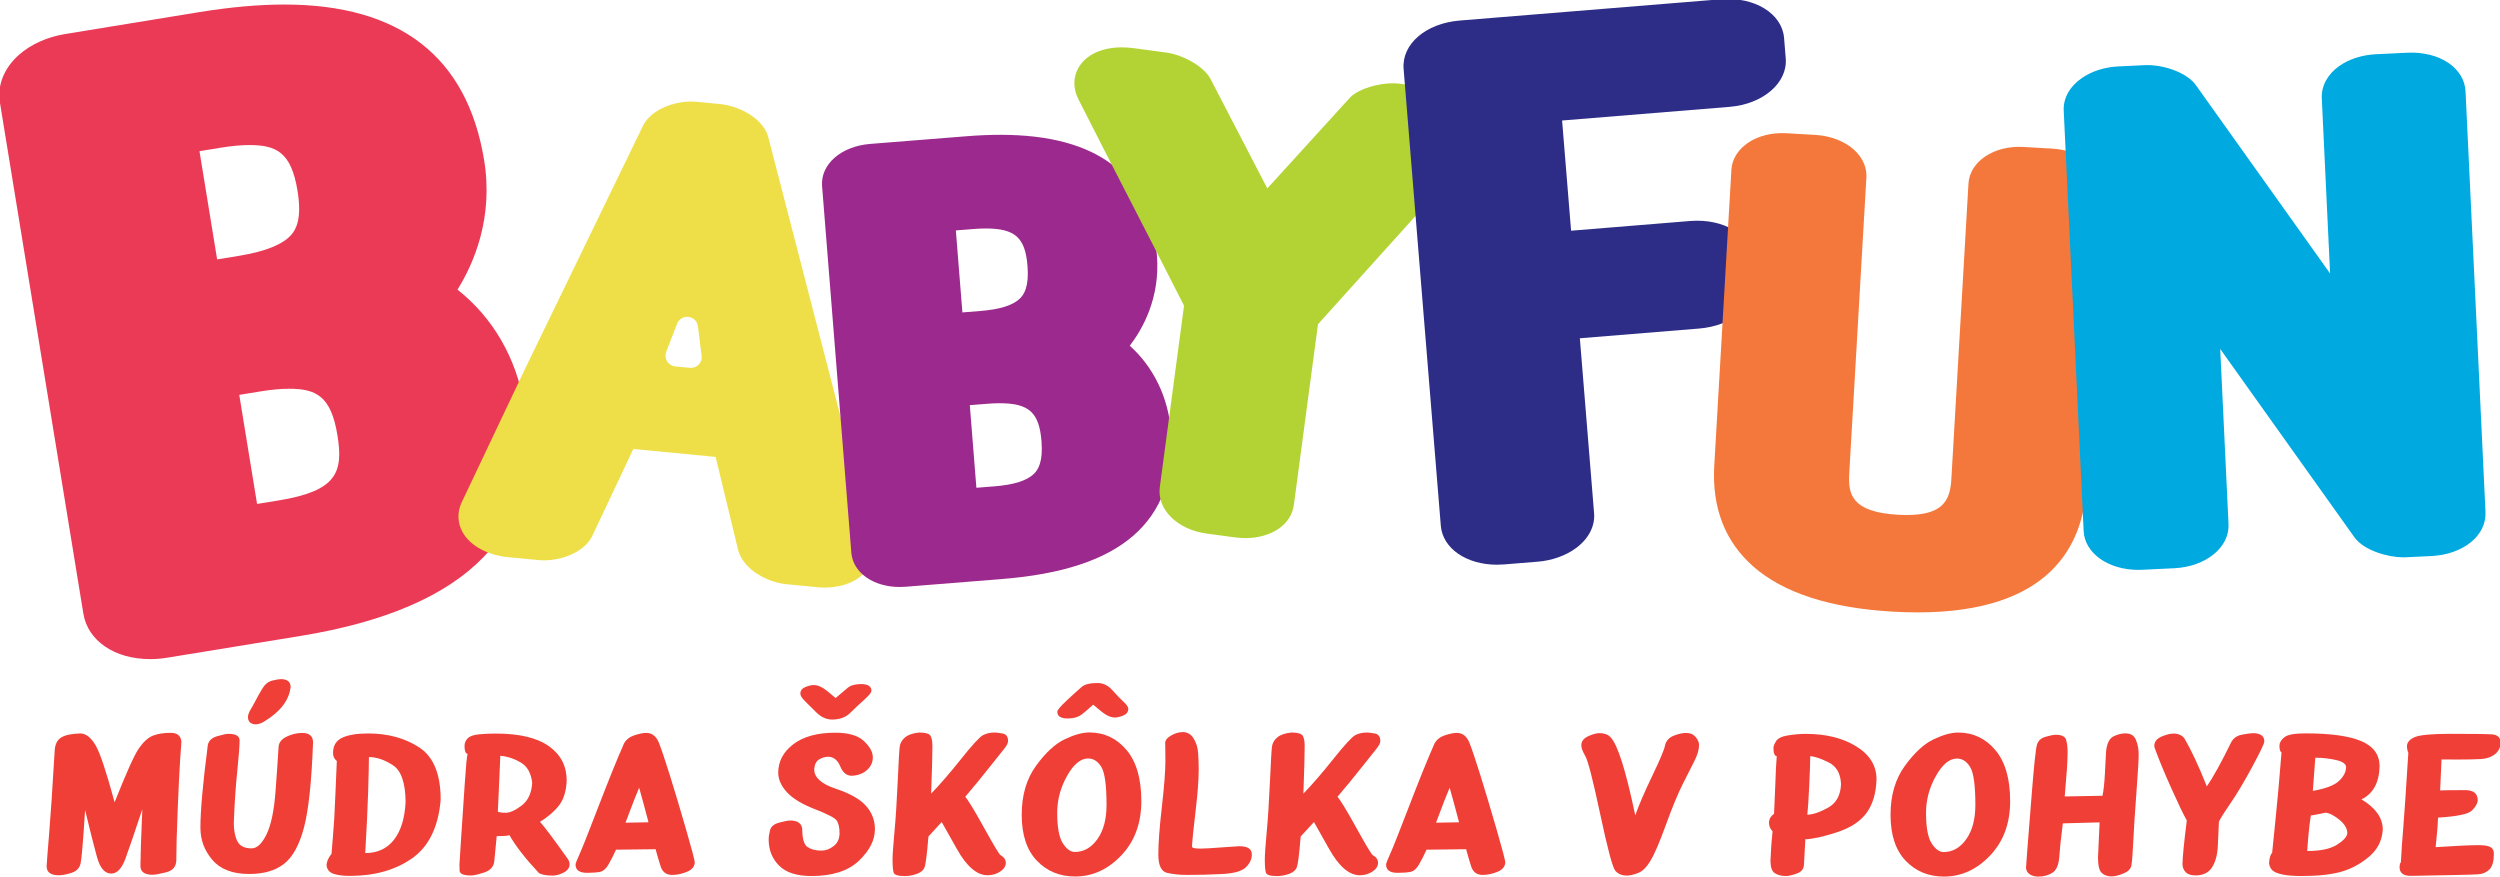
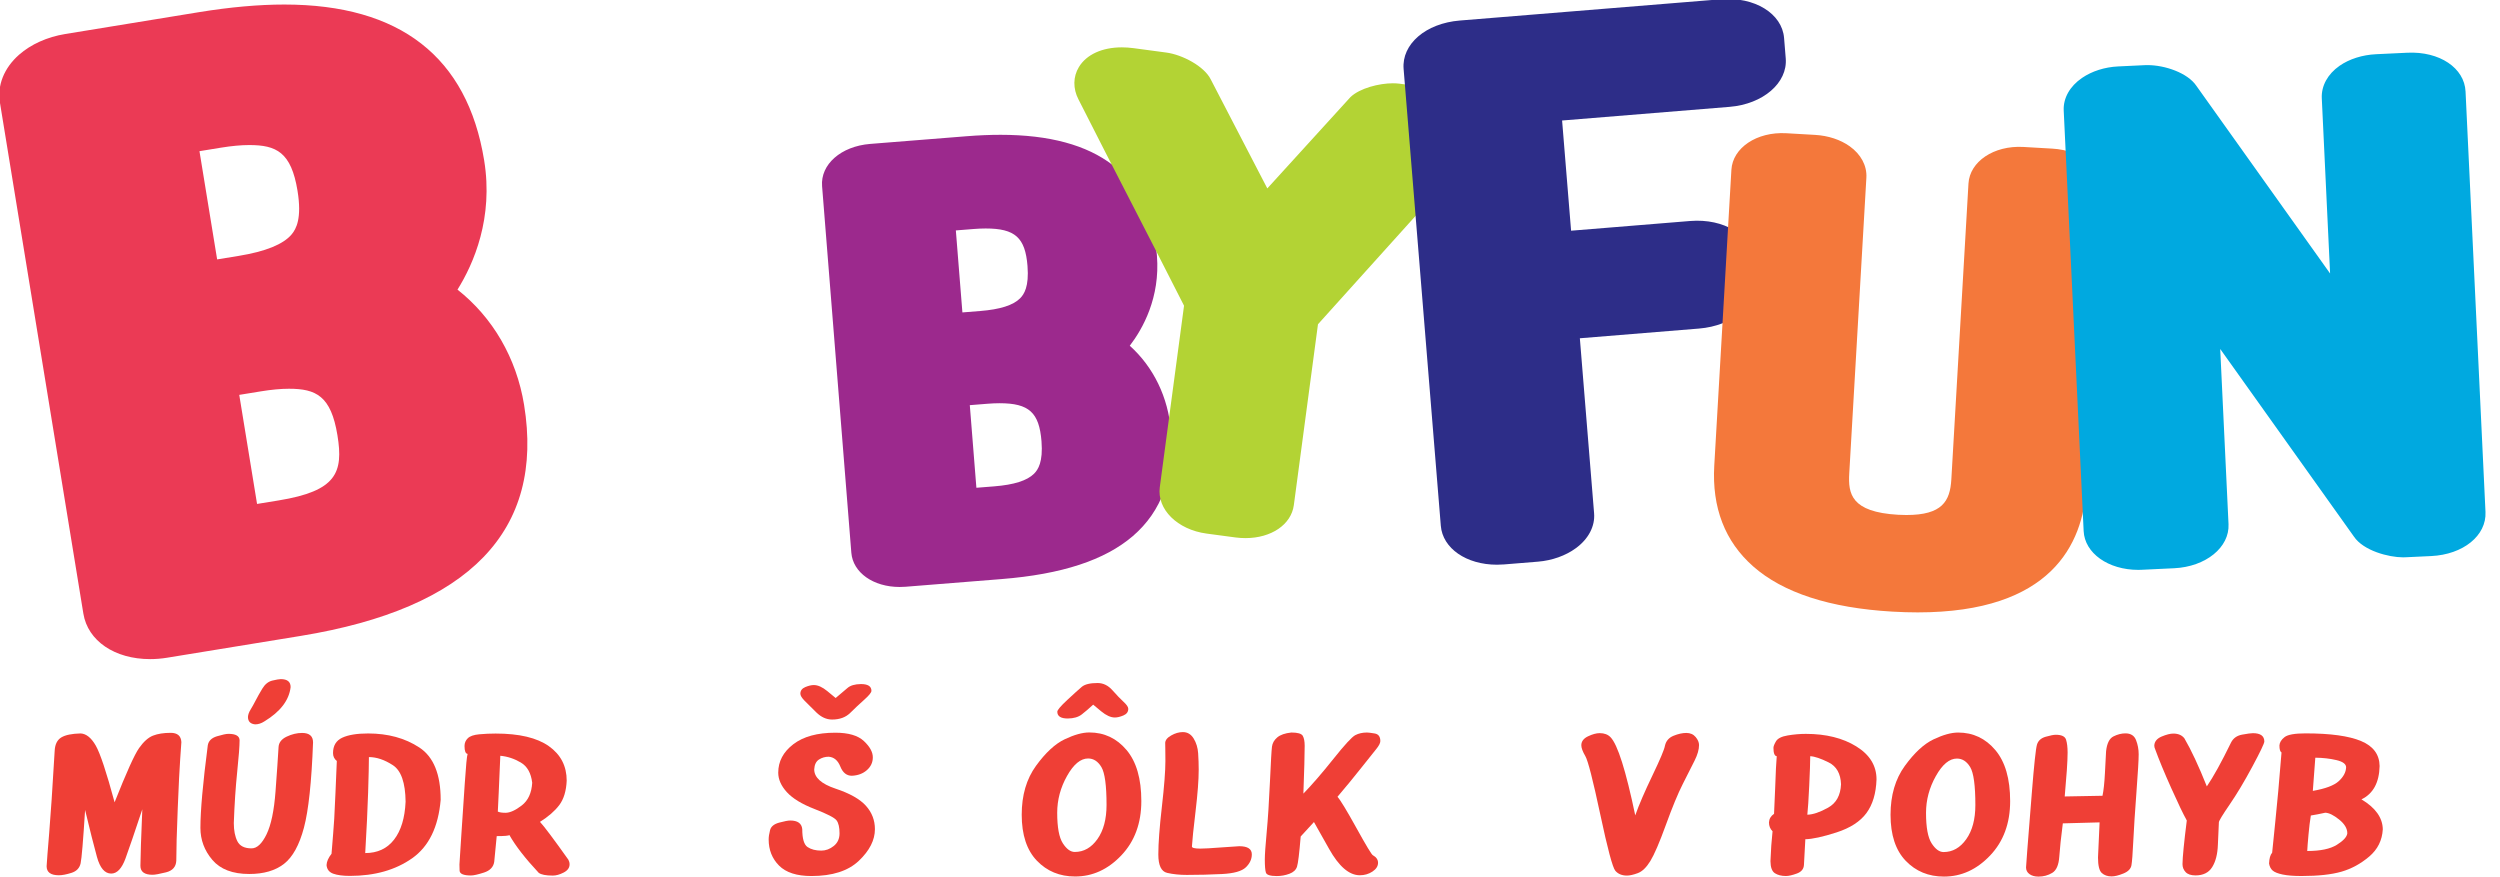
<svg xmlns="http://www.w3.org/2000/svg" width="530px" height="186px" version="1.1" xml:space="preserve" style="fill-rule:evenodd;clip-rule:evenodd;stroke-linejoin:round;stroke-miterlimit:2;">
  <g transform="matrix(1,0,0,1,-321,-740)">
    <g transform="matrix(4.167,0,0,4.167,64.517,-232.524)">
      <g transform="matrix(0.118,0,0,0.118,76.383,255.22)">
        <path d="M0,-83.916C-3.578,-79.68 -11.24,-76.583 -22.753,-74.703L-32.075,-73.181L-39.694,-119.843L-30.378,-121.365C-25.823,-122.106 -21.743,-122.484 -18.244,-122.484C-6.565,-122.484 -0.14,-119.441 2.578,-102.792C4.521,-90.902 2.039,-86.32 0,-83.916M-13.217,-16.292C-8.671,-17.035 -4.601,-17.416 -1.114,-17.416C10.582,-17.416 17.026,-14.312 19.792,2.641C22.428,18.773 19.391,26.658 -5.541,30.731L-14.863,32.252L-22.54,-14.775L-13.217,-16.292ZM100.261,-10.496C96.963,-30.697 86.715,-48.216 71.554,-60.149C78.591,-71.448 87.104,-91.075 83.043,-115.93C75.774,-160.484 46.787,-183.069 -3.104,-183.069C-14.143,-183.069 -26.526,-181.962 -39.914,-179.777L-97.624,-170.351C-105.321,-169.091 -112.371,-165.921 -117.483,-161.417C-123.933,-155.734 -126.945,-148.231 -125.734,-140.849L-89.752,79.536C-87.838,91.271 -76.268,99.153 -60.959,99.153C-58.571,99.153 -56.139,98.957 -53.721,98.563L3.995,89.143C76.727,77.264 109.115,43.745 100.261,-10.496" style="fill:rgb(235,58,85);fill-rule:nonzero;" />
      </g>
    </g>
    <g transform="matrix(4.167,0,0,4.167,64.517,-232.524)">
      <g transform="matrix(0.118,0,0,0.118,97.103,249.902)">
-         <path d="M0,17.195C-0.874,18.13 -2.122,18.659 -3.398,18.659C-3.554,18.659 -3.709,18.659 -3.833,18.629L-10.126,18.038C-11.592,17.881 -12.901,17.07 -13.65,15.824C-14.429,14.579 -14.551,13.052 -14.021,11.682L-9.38,-0.375C-8.603,-2.371 -6.575,-3.555 -4.458,-3.336C-2.307,-3.056 -0.654,-1.405 -0.375,0.714C-0.158,2.46 0.061,4.11 0.25,5.698C0.53,8.223 0.84,10.715 1.213,13.302C1.433,14.704 0.994,16.168 0,17.195M75.087,93.685L30.064,-80.418C28.197,-88.518 17.976,-94.22 9.098,-95.094L-0.687,-96.058C-1.528,-96.121 -2.402,-96.182 -3.24,-96.182C-10.534,-96.182 -20.097,-93.006 -23.867,-86.12L-75.15,19.564L-102.321,76.829C-104.25,81.068 -104.064,85.616 -101.728,89.699C-98.393,95.431 -91.104,99.386 -82.224,100.26L-69.324,101.504C-68.453,101.599 -67.611,101.629 -66.737,101.629C-59.447,101.629 -49.884,98.483 -46.145,91.567L-28.23,53.62L7.259,57.045L16.977,97.268L17.102,97.703C19.658,105.899 29.754,111.165 37.949,111.944L50.845,113.187C51.999,113.312 53.12,113.377 54.21,113.377C62.064,113.377 68.701,110.634 72.438,105.868C75.21,102.378 76.145,98.078 75.087,93.685" style="fill:rgb(238,223,72);fill-rule:nonzero;" />
-       </g>
+         </g>
    </g>
    <g transform="matrix(4.167,0,0,4.167,64.517,-232.524)">
      <g transform="matrix(0.118,0,0,0.118,111.791,249.568)">
        <path d="M0,36.951C1.857,36.805 3.609,36.726 5.21,36.726C17.901,36.726 22.294,40.722 23.283,53.151C23.996,62.069 21.794,65.385 20.082,67.104C17.095,70.094 11.457,71.884 2.842,72.571L-4.792,73.177L-7.63,37.56L0,36.951ZM14.052,-8.503C11.058,-5.508 5.423,-3.717 -3.189,-3.032L-10.822,-2.423L-13.648,-37.782L-6.006,-38.391C-4.152,-38.54 -2.397,-38.616 -0.79,-38.616C11.889,-38.616 16.276,-34.691 17.247,-22.456C17.962,-13.535 15.764,-10.219 14.052,-8.503M79.079,48.699C77.922,34.156 71.569,21.139 61.341,11.938C66.939,4.635 74.493,-8.806 73.052,-26.91C70.292,-61.472 47.612,-79.001 5.648,-79.001C0.987,-79.001 -4.006,-78.794 -9.201,-78.374L-50.586,-75.076C-63.152,-74.065 -72.064,-66.244 -71.32,-56.863L-58.711,101.165C-58.029,109.734 -49.26,115.952 -37.855,115.952C-37.038,115.952 -36.201,115.919 -35.352,115.856L6.031,112.545C32.04,110.477 50.579,104.394 62.709,93.966C75.117,83.294 80.625,68.063 79.079,48.699" style="fill:rgb(156,41,141);fill-rule:nonzero;" />
      </g>
    </g>
    <g transform="matrix(4.167,0,0,4.167,64.517,-232.524)">
      <g transform="matrix(0.118,0,0,0.118,136.826,257.162)">
        <path d="M0,-150.543C-2.616,-157.307 -10.041,-162.126 -19.856,-163.438L-34.486,-165.397C-35.399,-165.519 -36.373,-165.574 -37.4,-165.574C-43.254,-165.574 -51.653,-163.486 -55.681,-159.604L-91.521,-120.244L-115.889,-167.217C-118.7,-172.937 -128.193,-177.912 -135.082,-178.827L-149.266,-180.729C-150.947,-180.948 -152.613,-181.067 -154.224,-181.067C-162.721,-181.067 -169.473,-177.976 -172.75,-172.59C-175.296,-168.397 -175.357,-163.293 -172.945,-158.64C-165.259,-143.429 -157.338,-128.034 -149.668,-113.143C-142.341,-98.909 -134.778,-84.208 -127.423,-69.677L-137.878,8.596C-139.149,18.111 -130.274,26.892 -117.683,28.575L-105.263,30.238C-103.822,30.427 -102.366,30.524 -100.943,30.524C-89.782,30.524 -81.209,24.68 -80.086,16.316L-69.674,-61.683L-2.653,-136.091C0.936,-140.35 1.897,-145.614 0,-150.543" style="fill:rgb(179,211,52);fill-rule:nonzero;" />
      </g>
    </g>
    <g transform="matrix(4.167,0,0,4.167,64.517,-232.524)">
      <g transform="matrix(0.118,0,0,0.118,152.402,258.969)">
        <path d="M0,-191.601L-0.716,-200.434C-1.577,-210.907 -13.325,-218.282 -27.999,-217.111L-140.538,-207.943C-155.215,-206.744 -165.628,-197.774 -164.754,-187.067L-148.715,9.887C-147.921,19.616 -137.736,26.681 -124.49,26.681C-123.483,26.681 -122.465,26.638 -121.427,26.556L-106.844,25.369C-100.719,24.864 -94.905,22.793 -90.453,19.531C-85.021,15.538 -82.165,10.063 -82.627,4.501L-88.768,-70.951L-37.413,-75.133C-22.736,-76.33 -12.32,-85.3 -13.19,-96.007L-13.912,-104.84C-14.757,-115.308 -26.481,-122.688 -41.192,-121.514L-92.546,-117.327L-96.422,-164.841L-24.219,-170.726C-9.783,-171.9 0.858,-181.074 0,-191.601" style="fill:rgb(45,45,136);fill-rule:nonzero;" />
      </g>
    </g>
    <g transform="matrix(4.167,0,0,4.167,64.517,-232.524)">
      <g transform="matrix(0.118,0,0,0.118,165.961,263.678)">
        <path d="M0,-192.624L-12.504,-193.348C-25.217,-194.039 -35.568,-187.038 -36.122,-177.557L-43.506,-50.025C-44.054,-40.536 -47.486,-34.654 -62.894,-34.654C-64.036,-34.654 -65.225,-34.69 -66.476,-34.76C-86.791,-35.933 -88.021,-43.858 -87.521,-52.572L-80.138,-180.104C-79.84,-185.237 -82.468,-190.178 -87.345,-193.647C-91.322,-196.476 -96.6,-198.217 -102.22,-198.542L-114.719,-199.263C-127.432,-199.954 -137.793,-192.958 -138.337,-183.472L-145.721,-55.942C-146.765,-37.87 -141.134,-23.263 -128.978,-12.53C-116.065,-1.126 -95.849,5.44 -68.885,7.003C-65.148,7.22 -61.486,7.33 -57.999,7.33C-0.499,7.33 13.27,-22.03 14.693,-46.651L22.081,-174.189C22.646,-183.934 13.147,-191.857 0,-192.624" style="fill:rgb(244,120,59);fill-rule:nonzero;" />
      </g>
    </g>
    <g transform="matrix(4.167,0,0,4.167,64.517,-232.524)">
      <g transform="matrix(0.118,0,0,0.118,186.988,260.329)">
        <path d="M0,-188.883C-0.48,-198.994 -11.158,-206.262 -25.123,-205.588L-38.554,-204.948C-44.496,-204.668 -50.091,-202.894 -54.313,-199.958C-59.444,-196.386 -62.234,-191.281 -61.981,-185.95L-58.403,-110.41L-116.053,-191.308C-119.815,-196.916 -129.659,-200.25 -137.107,-200.25C-137.507,-200.25 -137.915,-200.241 -138.312,-200.226L-149.823,-199.678C-155.564,-199.404 -161.077,-197.646 -165.351,-194.725C-170.626,-191.122 -173.5,-185.998 -173.251,-180.668L-164.656,0.634C-164.205,10.181 -154.076,17.379 -141.098,17.379C-140.577,17.379 -140.053,17.363 -139.536,17.336L-125.625,16.676C-112.006,16.033 -101.715,7.684 -102.193,-2.329L-105.774,-77.863L-48.126,3.028C-44.03,9.132 -33.115,11.973 -26.966,11.973C-26.597,11.973 -26.229,11.965 -25.869,11.946L-14.833,11.428C-0.992,10.769 9.082,2.596 8.599,-7.577L0,-188.883Z" style="fill:rgb(0,169,224);fill-rule:nonzero;" />
      </g>
    </g>
    <g transform="matrix(4.167,0,0,4.167,64.517,-232.524)">
      <g transform="matrix(0.118,0,0,0.118,65.88,273.992)">
        <path d="M0,5.116C-0.83,18.41 -1.476,26.079 -1.932,28.128C-2.392,30.178 -3.709,31.545 -5.887,32.231C-8.063,32.919 -9.871,33.262 -11.301,33.262C-14.827,33.262 -16.588,31.961 -16.588,29.353C-16.472,27.291 -16.102,22.492 -15.469,14.956C-14.839,7.422 -14.051,-4.384 -13.108,-20.455C-12.965,-23.205 -12.009,-25.11 -10.247,-26.172C-8.486,-27.232 -5.702,-27.802 -1.89,-27.89C0.518,-27.744 2.681,-25.998 4.601,-22.645C6.518,-19.295 9.226,-11.145 12.722,1.805C17.794,-11.001 21.308,-18.793 23.273,-21.571C25.233,-24.352 27.24,-26.142 29.289,-26.945C31.337,-27.744 33.88,-28.146 36.917,-28.146C39.837,-28.146 41.371,-26.818 41.514,-24.152C41.456,-23.148 41.285,-20.678 40.999,-16.737C40.714,-12.799 40.361,-5.737 39.947,4.449C39.53,14.633 39.323,22.165 39.323,27.031C39.18,29.638 37.705,31.296 34.896,31.997C32.087,32.697 30.156,33.05 29.094,33.05C25.598,33.05 23.852,31.76 23.852,29.179C23.879,25.228 24.152,17.103 24.67,4.814C21.429,14.585 19.017,21.646 17.429,26C15.837,30.357 13.78,32.533 11.261,32.533C8.48,32.533 6.433,30.141 5.115,25.356C3.797,20.572 2.091,13.824 0,5.116" style="fill:rgb(239,63,54);fill-rule:nonzero;" />
      </g>
    </g>
    <g transform="matrix(4.167,0,0,4.167,64.517,-232.524)">
      <g transform="matrix(0.118,0,0,0.118,75.003,275.702)">
        <path d="M0,-47.579C-1.317,-46.717 -2.651,-46.288 -3.999,-46.288C-6.061,-46.489 -7.093,-47.563 -7.093,-49.511C-7.035,-50.485 -6.661,-51.53 -5.973,-52.647C-5.286,-53.765 -4.555,-55.075 -3.782,-56.582C-3.009,-58.085 -2.048,-59.789 -0.904,-61.693C0.244,-63.598 1.688,-64.76 3.438,-65.174C5.185,-65.591 6.39,-65.798 7.046,-65.798C9.882,-65.798 11.303,-64.651 11.303,-62.359C10.643,-56.688 6.876,-51.758 0,-47.579M-20.456,-41.153C-18.138,-41.854 -16.488,-42.204 -15.515,-42.204C-12.362,-42.204 -10.759,-41.29 -10.701,-39.454C-10.701,-36.99 -11.045,-32.434 -11.733,-25.791C-12.42,-19.142 -12.907,-11.794 -13.193,-3.743C-13.193,-0.533 -12.679,2.086 -11.648,4.123C-10.616,6.158 -8.581,7.174 -5.544,7.174C-3.195,7.174 -1.037,5.153 0.925,1.114C2.884,-2.925 4.174,-9.086 4.792,-17.364C5.406,-25.644 5.845,-32.034 6.104,-36.533C6.216,-38.451 7.384,-39.941 9.605,-41.004C11.824,-42.061 14.039,-42.591 16.244,-42.591C19.396,-42.591 20.973,-41.231 20.973,-38.51C20.34,-21.464 19.031,-9.201 17.039,-1.722C15.049,5.756 12.183,10.951 8.443,13.857C4.707,16.766 -0.286,18.219 -6.533,18.219C-13.695,18.219 -18.996,16.199 -22.434,12.157C-25.872,8.119 -27.591,3.508 -27.591,-1.68C-27.591,-9.07 -26.532,-20.931 -24.411,-37.264C-24.095,-39.152 -22.777,-40.45 -20.456,-41.153" style="fill:rgb(239,63,54);fill-rule:nonzero;" />
      </g>
    </g>
    <g transform="matrix(4.167,0,0,4.167,64.517,-232.524)">
      <g transform="matrix(0.118,0,0,0.118,80.132,271.864)">
        <path d="M0,41.725C5.3,41.725 9.447,39.793 12.442,35.926C15.436,32.056 17.091,26.613 17.406,19.593C17.319,11.403 15.487,6.143 11.906,3.824C8.324,1.501 4.887,0.341 1.591,0.341C1.591,3.293 1.476,8.394 1.248,15.641C1.02,22.888 0.602,31.584 0,41.725M-12.247,2.019C-13.336,1.158 -13.88,0.028 -13.88,-1.377C-13.88,-4.555 -12.569,-6.762 -9.946,-7.995C-7.327,-9.225 -3.594,-9.843 1.248,-9.843C9.812,-9.843 17.17,-7.831 23.316,-3.804C29.462,0.221 32.532,7.748 32.532,18.779C31.531,30.496 27.432,38.89 20.243,43.961C13.049,49.032 4.099,51.568 -6.618,51.568C-9.624,51.568 -12.01,51.252 -13.771,50.622C-15.536,49.992 -16.501,48.761 -16.673,46.925C-16.616,45.407 -15.901,43.776 -14.526,42.027C-13.981,35.552 -13.594,30.537 -13.364,26.987C-13.251,24.553 -13.071,20.82 -12.828,15.789C-12.584,10.764 -12.39,6.172 -12.247,2.019" style="fill:rgb(239,63,54);fill-rule:nonzero;" />
      </g>
    </g>
    <g transform="matrix(4.167,0,0,4.167,64.517,-232.524)">
      <g transform="matrix(0.118,0,0,0.118,86.878,273.963)">
        <path d="M0,6.056C0.715,6.401 1.819,6.572 3.308,6.572C5.257,6.572 7.598,5.512 10.336,3.392C13.071,1.271 14.568,-1.979 14.827,-6.363C14.336,-10.548 12.696,-13.462 9.903,-15.107C7.11,-16.757 4.168,-17.723 1.074,-18.009C0.815,-11.991 0.586,-6.692 0.386,-2.11C0.186,2.476 0.055,5.196 0,6.056M18.177,10.484C20.011,12.458 24.095,17.902 30.426,26.814C30.77,27.444 30.94,28.104 30.94,28.79C30.94,30.28 30.088,31.459 28.384,32.336C26.677,33.209 25.125,33.647 23.72,33.647C20.714,33.647 18.679,33.246 17.62,32.442C11.833,26.253 7.619,20.826 4.983,16.156C4.698,16.471 2.878,16.626 -0.475,16.626C-0.788,20.18 -1.147,23.877 -1.549,27.715C-1.893,29.951 -3.359,31.491 -5.951,32.336C-8.547,33.179 -10.431,33.602 -11.605,33.602C-14.815,33.602 -16.44,32.892 -16.482,31.476C-16.525,30.056 -16.546,29.193 -16.546,28.876C-16.546,28.449 -16.288,24.408 -15.773,16.757C-15.256,9.109 -14.748,1.481 -14.246,-6.126C-13.748,-13.733 -13.339,-17.967 -13.022,-18.826C-13.911,-18.911 -14.355,-20.043 -14.355,-22.221C-14.355,-23.54 -13.88,-24.655 -12.938,-25.574C-11.992,-26.492 -10.346,-27.055 -7.993,-27.271C-5.645,-27.485 -3.295,-27.591 -0.947,-27.591C9.226,-27.591 16.875,-25.781 22,-22.158C27.131,-18.531 29.696,-13.569 29.696,-7.267C29.495,-2.798 28.418,0.72 26.471,3.285C24.524,5.85 21.758,8.247 18.177,10.484" style="fill:rgb(239,63,54);fill-rule:nonzero;" />
      </g>
    </g>
    <g transform="matrix(4.167,0,0,4.167,64.517,-232.524)">
      <g transform="matrix(0.118,0,0,0.118,94.545,273.351)">
-         <path d="M0,15.854C-1.26,11.014 -2.608,6.042 -4.042,0.943C-4.985,3.032 -6.947,8.062 -9.929,16.028L0,15.854ZM-14.01,27.671C-15.129,30.11 -16.218,32.243 -17.276,34.077C-18.336,35.909 -19.562,36.962 -20.949,37.234C-22.339,37.505 -24.196,37.642 -26.514,37.642C-29.809,37.642 -31.458,36.454 -31.458,34.077C-31.458,33.59 -30.898,32.129 -29.782,29.693C-28.665,27.259 -25.921,20.355 -21.552,8.978C-17.182,-2.396 -13.51,-11.463 -10.528,-18.223C-9.554,-19.884 -8.031,-21.047 -5.952,-21.705C-3.874,-22.363 -2.221,-22.692 -0.989,-22.692C1.56,-22.692 3.411,-21.211 4.554,-18.246C5.702,-15.282 7.304,-10.489 9.368,-3.871C11.431,2.747 13.7,10.34 16.181,18.906C18.657,27.475 19.91,32.227 19.94,33.173C19.825,35.007 18.679,36.362 16.502,37.234C14.324,38.108 12.219,38.546 10.187,38.546C7.664,38.546 6.009,37.313 5.22,34.85C4.432,32.385 3.709,29.923 3.051,27.46C-7.178,27.603 -12.865,27.671 -14.01,27.671" style="fill:rgb(239,63,54);fill-rule:nonzero;" />
-       </g>
+         </g>
    </g>
    <g transform="matrix(4.167,0,0,4.167,64.517,-232.524)">
      <g transform="matrix(0.118,0,0,0.118,103.074,276.521)">
        <path d="M0,-58.448C-2.135,-60.538 -3.804,-62.2 -5.007,-63.431C-6.21,-64.663 -6.811,-65.669 -6.811,-66.441C-6.811,-67.758 -6.109,-68.711 -4.706,-69.299C-3.304,-69.886 -2.071,-70.181 -1.009,-70.181C0.737,-70.181 2.671,-69.313 4.79,-67.578C6.911,-65.844 8.116,-64.849 8.402,-64.594C10.492,-66.313 12.173,-67.737 13.452,-68.869C14.723,-70.002 16.681,-70.582 19.315,-70.608C22.324,-70.608 23.831,-69.636 23.831,-67.687C23.831,-66.97 22.791,-65.689 20.715,-63.84C18.636,-61.993 16.632,-60.109 14.697,-58.189C12.764,-56.269 10.147,-55.31 6.853,-55.31C4.419,-55.31 2.134,-56.354 0,-58.448M21.874,-33.501C20.171,-31.995 17.999,-31.185 15.362,-31.073C13.13,-31.073 11.481,-32.397 10.422,-35.047C9.359,-37.697 7.684,-39.11 5.393,-39.28C3.874,-39.28 2.482,-38.878 1.224,-38.078C-0.037,-37.273 -0.723,-35.857 -0.839,-33.824C-0.839,-30.327 2.234,-27.555 8.381,-25.508C14.526,-23.459 18.886,-20.995 21.466,-18.114C24.044,-15.236 25.333,-11.877 25.333,-8.038C25.333,-3.34 23.027,1.202 18.414,5.584C13.802,9.97 6.983,12.16 -2.041,12.16C-8.373,12.16 -13.027,10.656 -16.01,7.647C-18.987,4.642 -20.479,0.886 -20.479,-3.61C-20.479,-4.73 -20.278,-6.069 -19.876,-7.631C-19.475,-9.19 -18.158,-10.273 -15.922,-10.874C-13.688,-11.476 -12.112,-11.776 -11.196,-11.776C-7.986,-11.776 -6.252,-10.545 -5.997,-8.08C-5.997,-3.927 -5.229,-1.341 -3.697,-0.324C-2.163,0.696 -0.194,1.202 2.213,1.202C4.132,1.202 5.921,0.537 7.586,-0.796C9.247,-2.129 10.078,-3.939 10.078,-6.233C10.078,-8.809 9.655,-10.673 8.809,-11.819C7.964,-12.967 4.806,-14.596 -0.665,-16.719C-6.14,-18.839 -10.122,-21.257 -12.615,-23.981C-15.106,-26.704 -16.353,-29.51 -16.353,-32.406C-16.353,-37.246 -14.19,-41.33 -9.865,-44.653C-5.537,-47.975 0.509,-49.635 8.274,-49.635C13.915,-49.635 18.02,-48.434 20.584,-46.027C23.149,-43.621 24.429,-41.284 24.429,-39.024C24.429,-36.844 23.579,-35.005 21.874,-33.501" style="fill:rgb(239,63,54);fill-rule:nonzero;" />
      </g>
    </g>
    <g transform="matrix(4.167,0,0,4.167,64.517,-232.524)">
      <g transform="matrix(0.118,0,0,0.118,108.786,272.668)">
-         <path d="M0,27.762C-0.6,35.04 -1.132,39.38 -1.589,40.782C-2.048,42.189 -3.151,43.209 -4.899,43.855C-6.645,44.5 -8.453,44.824 -10.314,44.824C-13.12,44.824 -14.685,44.33 -14.998,43.341C-15.313,42.353 -15.469,40.453 -15.469,37.645C-15.469,35.614 -15.199,31.678 -14.654,25.849C-14.109,20.019 -13.643,12.798 -13.256,4.192C-12.87,-4.42 -12.578,-9.483 -12.377,-11.001C-12.176,-12.52 -11.417,-13.84 -10.099,-14.957C-8.782,-16.072 -6.761,-16.776 -4.038,-17.062C-1.287,-17.062 0.36,-16.581 0.903,-15.624C1.448,-14.662 1.719,-13.236 1.719,-11.344C1.719,-7.651 1.533,-0.773 1.162,9.281C4.914,5.414 9.22,0.436 14.075,-5.652C18.932,-11.741 22.083,-15.164 23.529,-15.925C24.978,-16.68 26.66,-17.062 28.579,-17.062C29.151,-17.062 30.256,-16.925 31.886,-16.654C33.521,-16.38 34.338,-15.286 34.338,-13.364C34.338,-12.507 33.716,-11.317 32.468,-9.8C31.224,-8.281 29.102,-5.622 26.109,-1.827C23.115,1.97 19.697,6.132 15.857,10.657C17.063,11.948 19.783,16.422 24.025,24.088C28.262,31.751 30.627,35.67 31.115,35.841C32.604,36.672 33.35,37.761 33.35,39.109C33.35,40.569 32.547,41.828 30.944,42.889C29.337,43.949 27.518,44.479 25.484,44.479C20.9,44.479 16.481,40.684 12.229,33.09C7.971,25.499 5.802,21.643 5.717,21.531C5.401,21.844 3.495,23.924 0,27.762" style="fill:rgb(239,63,54);fill-rule:nonzero;" />
-       </g>
+         </g>
    </g>
    <g transform="matrix(4.167,0,0,4.167,64.517,-232.524)">
      <g transform="matrix(0.118,0,0,0.118,118.149,277.609)">
        <path d="M0,-77.14C1.85,-75.05 3.445,-73.388 4.792,-72.157C6.14,-70.923 6.813,-69.92 6.813,-69.147C6.813,-67.829 6.11,-66.878 4.707,-66.29C3.302,-65.703 2.068,-65.408 1.011,-65.408C-0.736,-65.408 -2.683,-66.29 -4.834,-68.052C-6.983,-69.814 -8.143,-70.781 -8.315,-70.952C-10.147,-69.263 -11.796,-67.851 -13.257,-66.719C-14.717,-65.587 -16.723,-65.006 -19.272,-64.978C-22.281,-64.978 -23.784,-65.952 -23.784,-67.9C-23.784,-68.618 -22.354,-70.307 -19.488,-72.973C-16.625,-75.637 -14.54,-77.521 -13.236,-78.622C-11.933,-79.726 -9.66,-80.277 -6.423,-80.277C-3.989,-80.277 -1.848,-79.231 0,-77.14M-19.595,-40.202C-22.418,-35.176 -23.829,-29.883 -23.829,-24.323C-23.829,-18.048 -23.021,-13.668 -21.401,-11.173C-19.784,-8.68 -18.07,-7.437 -16.267,-7.437C-12.368,-7.437 -9.109,-9.283 -6.487,-12.98C-3.867,-16.674 -2.556,-21.587 -2.556,-27.718C-2.556,-36.114 -3.295,-41.551 -4.767,-44.027C-6.246,-46.506 -8.158,-47.745 -10.507,-47.745C-13.744,-47.745 -16.774,-45.233 -19.595,-40.202M-20.604,-56.018C-16.479,-57.982 -12.944,-58.963 -9.992,-58.963C-3.545,-58.963 1.807,-56.442 6.062,-51.401C10.315,-46.354 12.441,-39.023 12.441,-29.396C12.441,-19.827 9.563,-12.012 3.804,-5.951C-1.955,0.107 -8.586,3.137 -16.092,3.137C-22.741,3.137 -28.242,0.868 -32.596,-3.675C-36.95,-8.216 -39.129,-14.827 -39.129,-23.508C-39.129,-31.902 -37.071,-38.929 -32.96,-44.587C-28.851,-50.246 -24.73,-54.056 -20.604,-56.018" style="fill:rgb(239,63,54);fill-rule:nonzero;" />
      </g>
    </g>
    <g transform="matrix(4.167,0,0,4.167,64.517,-232.524)">
      <g transform="matrix(0.118,0,0,0.118,120.837,277.05)">
        <path d="M0,-47.183C-0.027,-48.115 -0.042,-48.94 -0.042,-49.655C-0.042,-50.859 0.81,-51.95 2.515,-52.922C4.218,-53.896 5.904,-54.383 7.565,-54.383C9.543,-54.383 11.094,-53.457 12.227,-51.612C13.358,-49.765 14.003,-47.636 14.162,-45.231C14.319,-42.825 14.399,-40.473 14.399,-38.181C14.399,-33.742 13.945,-27.754 13.044,-20.217C12.142,-12.684 11.618,-7.626 11.475,-5.046C11.475,-4.447 12.679,-4.146 15.086,-4.146C16.717,-4.146 19.656,-4.309 23.895,-4.638C28.135,-4.967 30.799,-5.147 31.887,-5.177C35.5,-5.177 37.303,-4.002 37.303,-1.654C37.303,0.409 36.437,2.275 34.702,3.935C32.971,5.594 29.56,6.555 24.477,6.814C19.388,7.072 14.326,7.2 9.285,7.2C6.161,7.2 3.333,6.905 0.794,6.318C-1.74,5.73 -3.008,3.089 -3.008,-1.611C-3.008,-6.422 -2.5,-13.27 -1.481,-22.153C-0.464,-31.034 0.042,-37.623 0.042,-41.92C0.042,-44.499 0.027,-46.253 0,-47.183" style="fill:rgb(239,63,54);fill-rule:nonzero;" />
      </g>
    </g>
    <g transform="matrix(4.167,0,0,4.167,64.517,-232.524)">
      <g transform="matrix(0.118,0,0,0.118,127.725,272.668)">
        <path d="M0,27.762C-0.599,35.04 -1.132,39.38 -1.589,40.782C-2.049,42.189 -3.151,43.209 -4.9,43.855C-6.646,44.5 -8.454,44.824 -10.315,44.824C-13.12,44.824 -14.686,44.33 -14.998,43.341C-15.315,42.353 -15.469,40.453 -15.469,37.645C-15.469,35.614 -15.199,31.678 -14.654,25.849C-14.11,20.019 -13.644,12.798 -13.257,4.192C-12.871,-4.42 -12.578,-9.483 -12.378,-11.001C-12.177,-12.52 -11.417,-13.84 -10.099,-14.957C-8.783,-16.072 -6.762,-16.776 -4.038,-17.062C-1.287,-17.062 0.359,-16.581 0.902,-15.624C1.447,-14.662 1.719,-13.236 1.719,-11.344C1.719,-7.651 1.532,-0.773 1.161,9.281C4.913,5.414 9.219,0.436 14.075,-5.652C18.931,-11.741 22.083,-15.164 23.528,-15.925C24.978,-16.68 26.658,-17.062 28.578,-17.062C29.151,-17.062 30.256,-16.925 31.886,-16.654C33.521,-16.38 34.338,-15.286 34.338,-13.364C34.338,-12.507 33.715,-11.317 32.468,-9.8C31.224,-8.281 29.103,-5.622 26.108,-1.827C23.114,1.97 19.697,6.132 15.857,10.657C17.062,11.948 19.782,16.422 24.024,24.088C28.262,31.751 30.628,35.67 31.114,35.841C32.604,36.672 33.35,37.761 33.35,39.109C33.35,40.569 32.547,41.828 30.943,42.889C29.336,43.949 27.518,44.479 25.484,44.479C20.899,44.479 16.48,40.684 12.229,33.09C7.971,25.499 5.803,21.643 5.717,21.531C5.4,21.844 3.495,23.924 0,27.762" style="fill:rgb(239,63,54);fill-rule:nonzero;" />
      </g>
    </g>
    <g transform="matrix(4.167,0,0,4.167,64.517,-232.524)">
      <g transform="matrix(0.118,0,0,0.118,135.781,273.351)">
-         <path d="M0,15.854C-1.26,11.014 -2.608,6.042 -4.04,0.943C-4.984,3.032 -6.946,8.062 -9.928,16.028L0,15.854ZM-14.009,27.671C-15.129,30.11 -16.217,32.243 -17.276,34.077C-18.335,35.909 -19.561,36.962 -20.949,37.234C-22.338,37.505 -24.195,37.642 -26.514,37.642C-29.809,37.642 -31.457,36.454 -31.457,34.077C-31.457,33.59 -30.897,32.129 -29.782,29.693C-28.664,27.259 -25.92,20.355 -21.552,8.978C-17.182,-2.396 -13.51,-11.463 -10.527,-18.223C-9.554,-19.884 -8.029,-21.047 -5.952,-21.705C-3.873,-22.363 -2.222,-22.692 -0.988,-22.692C1.561,-22.692 3.41,-21.211 4.555,-18.246C5.703,-15.282 7.305,-10.489 9.367,-3.871C11.432,2.747 13.701,10.34 16.18,18.906C18.658,27.475 19.91,32.227 19.941,33.173C19.825,35.007 18.68,36.362 16.503,37.234C14.325,38.108 12.22,38.546 10.187,38.546C7.664,38.546 6.01,37.313 5.222,34.85C4.434,32.385 3.708,29.923 3.051,27.46C-7.177,27.603 -12.864,27.671 -14.009,27.671" style="fill:rgb(239,63,54);fill-rule:nonzero;" />
-       </g>
+         </g>
    </g>
    <g transform="matrix(4.167,0,0,4.167,64.517,-232.524)">
      <g transform="matrix(0.118,0,0,0.118,145.618,275.765)">
        <path d="M0,-24.755C3.35,-31.733 5.158,-36.023 5.414,-37.625C5.872,-39.661 7.104,-41.085 9.111,-41.904C11.115,-42.718 12.95,-43.126 14.612,-43.126C16.33,-43.126 17.676,-42.539 18.651,-41.365C19.625,-40.19 20.112,-39.045 20.112,-37.928C20.112,-35.98 19.467,-33.722 18.178,-31.16C16.891,-28.596 15.199,-25.248 13.107,-21.122C11.016,-17 8.587,-11.125 5.824,-3.505C3.059,4.117 0.821,9.316 -0.881,12.098C-2.587,14.875 -4.39,16.615 -6.295,17.318C-8.202,18.018 -9.754,18.371 -10.959,18.371C-13.138,18.371 -14.812,17.675 -15.985,16.288C-17.162,14.896 -19.326,6.797 -22.476,-8.018C-25.627,-22.829 -27.774,-31.209 -28.923,-33.155C-30.07,-35.107 -30.643,-36.651 -30.643,-37.799C-30.643,-39.46 -29.68,-40.747 -27.765,-41.667C-25.844,-42.581 -24.168,-43.041 -22.733,-43.041C-20.729,-43.041 -19.168,-42.453 -18.049,-41.28C-14.985,-38.155 -11.432,-26.924 -7.393,-7.586C-5.818,-12.055 -3.352,-17.778 0,-24.755" style="fill:rgb(239,63,54);fill-rule:nonzero;" />
      </g>
    </g>
    <g transform="matrix(4.167,0,0,4.167,64.517,-232.524)">
      <g transform="matrix(0.118,0,0,0.118,153.648,276.819)">
        <path d="M0,-42.028C0,-39.622 -0.143,-35.402 -0.429,-29.371C-0.714,-23.34 -0.988,-19.151 -1.246,-16.802C1.19,-16.861 4.169,-17.87 7.693,-19.834C11.22,-21.795 13.081,-25.167 13.279,-29.952C13.108,-34.538 11.326,-37.674 7.93,-39.362C4.534,-41.054 1.894,-41.943 0,-42.028M-14.439,-42.028C-15.383,-42.113 -15.857,-43.318 -15.857,-45.636C-15.857,-46.267 -15.493,-47.207 -14.763,-48.455C-14.028,-49.699 -12.334,-50.545 -9.668,-50.99C-7.003,-51.433 -4.41,-51.655 -1.889,-51.655C6.792,-51.655 14.039,-49.857 19.857,-46.26C25.672,-42.664 28.58,-37.918 28.58,-32.016C28.379,-26.001 26.932,-21.165 24.239,-17.509C21.547,-13.86 17.25,-11.078 11.347,-9.174C5.444,-7.269 0.959,-6.287 -2.105,-6.231C-2.19,-5.343 -2.392,-1.663 -2.707,4.813C-2.792,6.59 -3.809,7.836 -5.759,8.553C-7.706,9.268 -9.282,9.627 -10.484,9.627C-12.404,9.627 -13.986,9.225 -15.234,8.424C-16.481,7.622 -17.117,5.89 -17.145,3.225C-16.975,-1.419 -16.672,-5.715 -16.243,-9.668C-17.275,-10.672 -17.789,-11.946 -17.789,-13.495C-17.704,-15.012 -16.975,-16.243 -15.598,-17.188C-15.398,-20.912 -15.24,-24.514 -15.128,-27.996C-15.012,-31.48 -14.896,-34.364 -14.784,-36.658C-14.583,-39.951 -14.467,-41.743 -14.439,-42.028" style="fill:rgb(239,63,54);fill-rule:nonzero;" />
      </g>
    </g>
    <g transform="matrix(4.167,0,0,4.167,64.517,-232.524)">
      <g transform="matrix(0.118,0,0,0.118,160.039,275.77)">
        <path d="M0,-24.577C-2.823,-19.552 -4.236,-14.259 -4.236,-8.698C-4.236,-2.424 -3.426,1.956 -1.808,4.451C-0.188,6.944 1.524,8.188 3.329,8.188C7.226,8.188 10.486,6.342 13.108,2.645C15.729,-1.05 17.038,-5.963 17.038,-12.094C17.038,-20.489 16.301,-25.927 14.827,-28.402C13.348,-30.882 11.438,-32.121 9.089,-32.121C5.852,-32.121 2.82,-29.608 0,-24.577M-1.01,-40.393C3.115,-42.357 6.651,-43.339 9.603,-43.339C16.051,-43.339 21.402,-40.817 25.654,-35.776C29.909,-30.729 32.036,-23.398 32.036,-13.771C32.036,-4.202 29.157,3.612 23.397,9.674C17.641,15.732 11.008,18.762 3.503,18.762C-3.146,18.762 -8.646,16.492 -13.002,11.949C-17.355,7.408 -19.534,0.798 -19.534,-7.884C-19.534,-16.277 -17.478,-23.305 -13.367,-28.963C-9.255,-34.622 -5.137,-38.431 -1.01,-40.393" style="fill:rgb(239,63,54);fill-rule:nonzero;" />
      </g>
    </g>
    <g transform="matrix(4.167,0,0,4.167,64.517,-232.524)">
      <g transform="matrix(0.118,0,0,0.118,166.499,273.406)">
        <path d="M0,15.854C-0.773,21.845 -1.28,26.628 -1.524,30.21C-1.768,33.79 -2.777,36.119 -4.554,37.192C-6.332,38.267 -8.309,38.805 -10.486,38.805C-12.092,38.805 -13.389,38.446 -14.373,37.731C-15.362,37.012 -15.858,36.055 -15.858,34.849C-15.858,34.505 -15.68,32.013 -15.32,27.374C-14.963,22.731 -14.303,14.425 -13.343,2.448C-12.384,-9.528 -11.653,-16.367 -11.15,-18.074C-10.65,-19.778 -9.396,-20.916 -7.39,-21.492C-5.385,-22.064 -3.94,-22.348 -3.052,-22.348C-0.53,-22.348 0.952,-21.641 1.397,-20.222C1.841,-18.805 2.063,-16.948 2.063,-14.657C2.063,-12.795 1.946,-10.2 1.719,-6.876C1.491,-3.555 1.19,0.154 0.816,4.252L17.106,3.952C17.592,1.662 17.941,-1.597 18.158,-5.825C18.371,-10.05 18.536,-13.196 18.651,-15.257C19.023,-18.637 20.085,-20.766 21.831,-21.641C23.578,-22.513 25.297,-22.951 26.987,-22.951C29.28,-22.951 30.807,-21.985 31.564,-20.048C32.326,-18.117 32.705,-16.076 32.705,-13.927C32.705,-11.576 32.383,-6.104 31.737,2.491C31.093,11.087 30.643,18.085 30.384,23.486C30.124,28.886 29.861,32.358 29.59,33.906C29.316,35.453 28.157,36.642 26.109,37.472C24.059,38.303 22.36,38.72 21.016,38.72C19.266,38.72 17.856,38.224 16.783,37.235C15.709,36.247 15.17,34.018 15.17,30.553C15.541,22.015 15.773,16.974 15.858,15.425C14.625,15.425 9.341,15.568 0,15.854" style="fill:rgb(239,63,54);fill-rule:nonzero;" />
      </g>
    </g>
    <g transform="matrix(4.167,0,0,4.167,64.517,-232.524)">
      <g transform="matrix(0.118,0,0,0.118,172.806,273.482)">
        <path d="M0,13.969C-1.522,11.245 -3.762,6.574 -6.728,-0.044C-9.691,-6.661 -12.007,-12.262 -13.668,-16.844C-13.897,-17.303 -14.013,-17.818 -14.013,-18.393C-13.897,-20.112 -12.831,-21.393 -10.812,-22.24C-8.79,-23.082 -7.121,-23.505 -5.803,-23.505C-3.683,-23.505 -2.095,-22.818 -1.032,-21.445C1.916,-16.401 5.142,-9.497 8.638,-0.731C11.473,-4.884 14.938,-11.157 19.037,-19.552C19.979,-21.472 21.593,-22.641 23.871,-23.053C26.147,-23.47 27.687,-23.677 28.491,-23.677C31.786,-23.677 33.432,-22.477 33.432,-20.069C33.404,-19.237 31.687,-15.643 28.275,-9.281C24.867,-2.922 21.614,2.516 18.521,7.029C15.426,11.539 13.864,14.112 13.837,14.74C13.69,17.234 13.548,20.479 13.406,24.474C13.264,28.472 12.447,31.668 10.956,34.058C9.469,36.449 7.074,37.646 3.777,37.646C1.803,37.646 0.371,37.168 -0.518,36.205C-1.406,35.248 -1.851,34.111 -1.851,32.789C-1.824,29.841 -1.206,23.565 0,13.969" style="fill:rgb(239,63,54);fill-rule:nonzero;" />
      </g>
    </g>
    <g transform="matrix(4.167,0,0,4.167,64.517,-232.524)">
      <g transform="matrix(0.118,0,0,0.118,179.218,275.029)">
        <path d="M0,-11.903C5.441,-12.85 9.173,-14.254 11.193,-16.115C13.215,-17.976 14.268,-19.955 14.353,-22.045C14.353,-23.478 12.955,-24.523 10.163,-25.181C7.369,-25.841 4.339,-26.186 1.074,-26.214C1.044,-25.441 0.687,-20.669 0,-11.903M-2.406,14.01C3.265,14.01 7.521,13.122 10.357,11.345C13.192,9.572 14.695,7.922 14.869,6.405C14.869,4.314 13.686,2.321 11.324,0.432C8.96,-1.462 6.977,-2.434 5.37,-2.492C3.052,-1.975 0.974,-1.575 -0.861,-1.288C-1.231,0.946 -1.569,3.712 -1.871,7.007C-2.17,10.303 -2.349,12.636 -2.406,14.01M-13.495,-28.493C-14.096,-28.805 -14.398,-29.81 -14.398,-31.501C-14.313,-32.819 -13.574,-34.014 -12.183,-35.089C-10.796,-36.162 -7.795,-36.7 -3.18,-36.7C7.564,-36.7 15.563,-35.597 20.821,-33.39C26.078,-31.185 28.734,-27.589 28.793,-22.605C28.622,-15.469 26.015,-10.687 20.969,-8.248C27.015,-4.641 30.082,-0.341 30.167,4.642C29.908,9.399 27.956,13.324 24.301,16.418C20.651,19.513 16.668,21.681 12.355,22.928C8.043,24.172 2.306,24.797 -4.856,24.797C-8.267,24.797 -10.986,24.583 -13.023,24.152C-15.059,23.723 -16.481,23.157 -17.297,22.454C-18.116,21.754 -18.637,20.743 -18.868,19.428C-18.78,17.22 -18.338,15.659 -17.535,14.741C-17.477,13.825 -17.033,9.45 -16.203,1.612C-15.371,-6.222 -14.469,-16.257 -13.495,-28.493" style="fill:rgb(239,63,54);fill-rule:nonzero;" />
      </g>
    </g>
    <g transform="matrix(4.167,0,0,4.167,64.517,-232.524)">
      <g transform="matrix(0.118,0,0,0.118,184.194,270.721)">
-         <path d="M0,61.238C-3.177,61.238 -4.77,59.975 -4.77,57.456C-4.711,56.339 -4.526,55.652 -4.209,55.393C-3.95,50.552 -3.606,45.593 -3.177,40.524C-2.75,35.451 -2.019,24.68 -0.987,8.206C-1.358,7.404 -1.56,6.401 -1.59,5.199C-1.474,3.593 -0.348,2.333 1.785,1.417C3.917,0.499 8.927,0.026 16.806,0C26.46,0 32.533,0.079 35.025,0.233C37.517,0.391 38.765,1.587 38.765,3.822C38.765,5.857 37.971,7.506 36.379,8.765C34.791,10.024 32.792,10.727 30.386,10.87C27.979,11.012 24.651,11.086 20.415,11.086C17.837,11.086 15.474,11.071 13.321,11.044C13.008,17.376 12.808,21.83 12.723,24.408C14.211,24.322 17.822,24.28 23.552,24.28C27.133,24.28 28.925,25.754 28.925,28.706C28.837,30.051 28.016,31.498 26.451,33.045C24.89,34.594 20.013,35.625 11.819,36.139C11.734,38.376 11.603,40.387 11.433,42.178C11.259,43.967 11.046,46.195 10.788,48.861C19.669,48.289 25.784,48 29.138,48C31.687,48 33.449,48.274 34.422,48.818C35.396,49.363 35.886,50.32 35.886,51.696C35.886,54.876 35.278,57.105 34.059,58.378C32.841,59.652 31.249,60.378 29.29,60.551C27.328,60.72 17.564,60.949 0,61.238" style="fill:rgb(239,63,54);fill-rule:nonzero;" />
-       </g>
+         </g>
    </g>
  </g>
</svg>